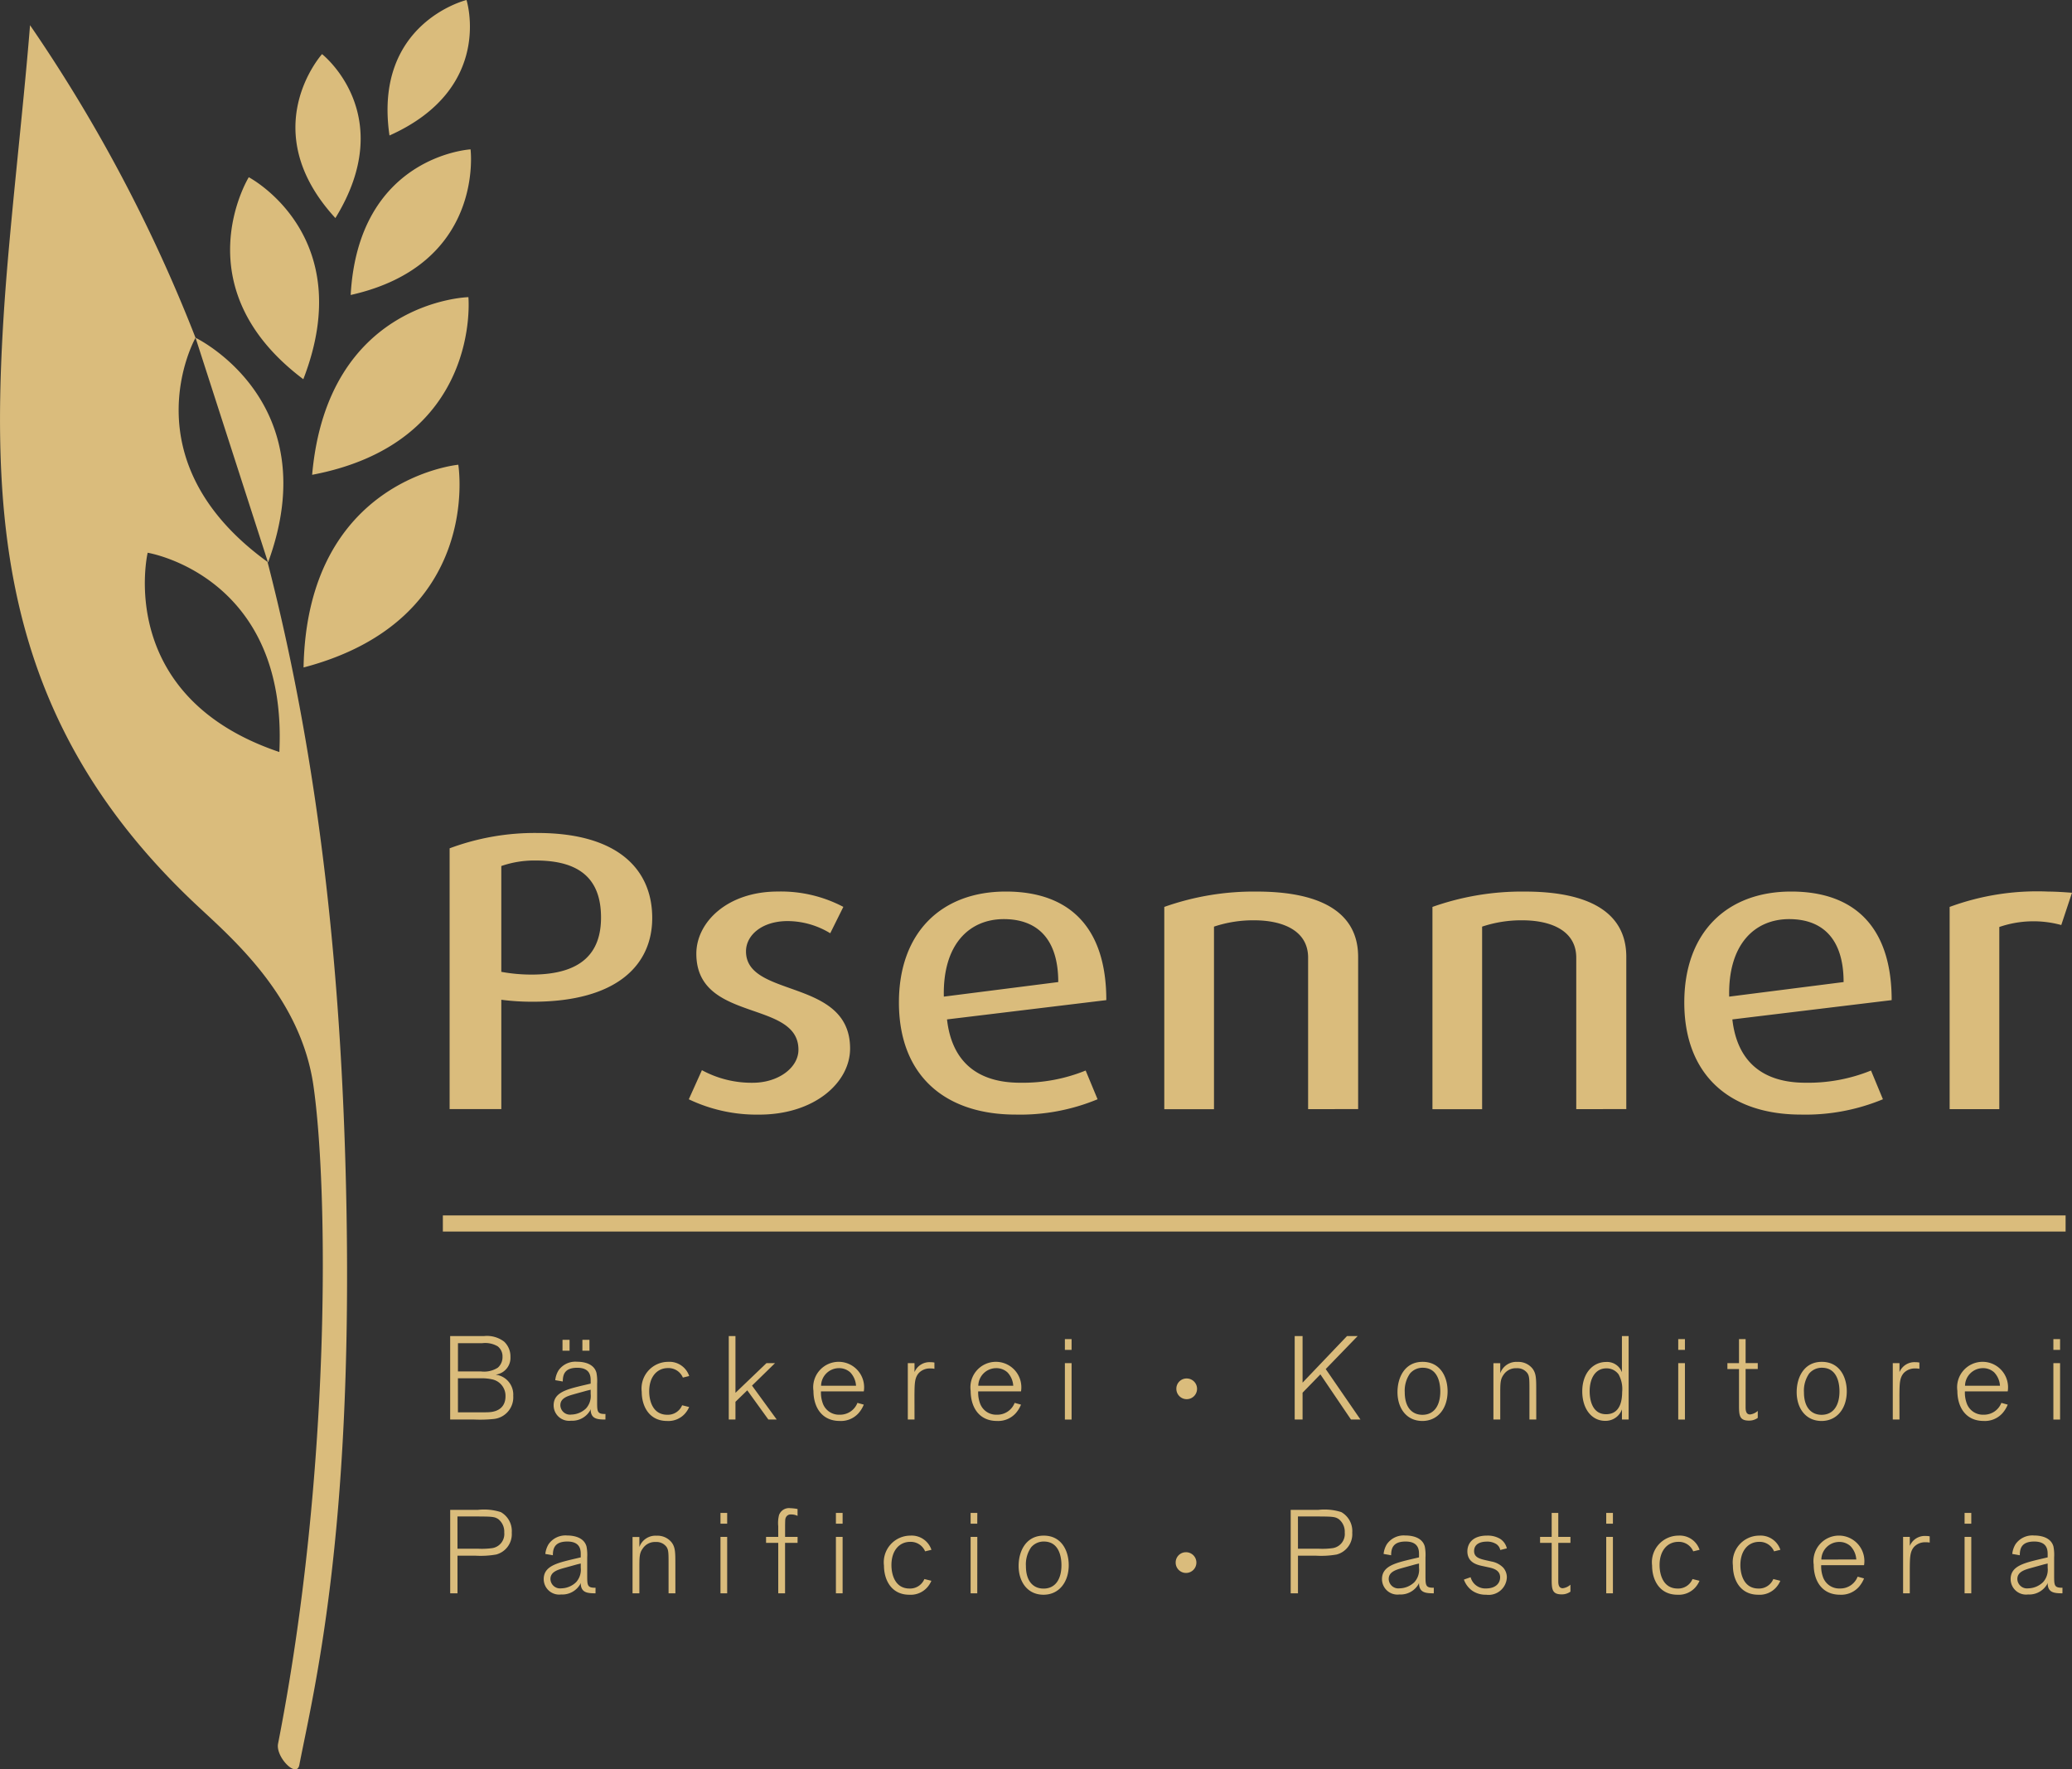
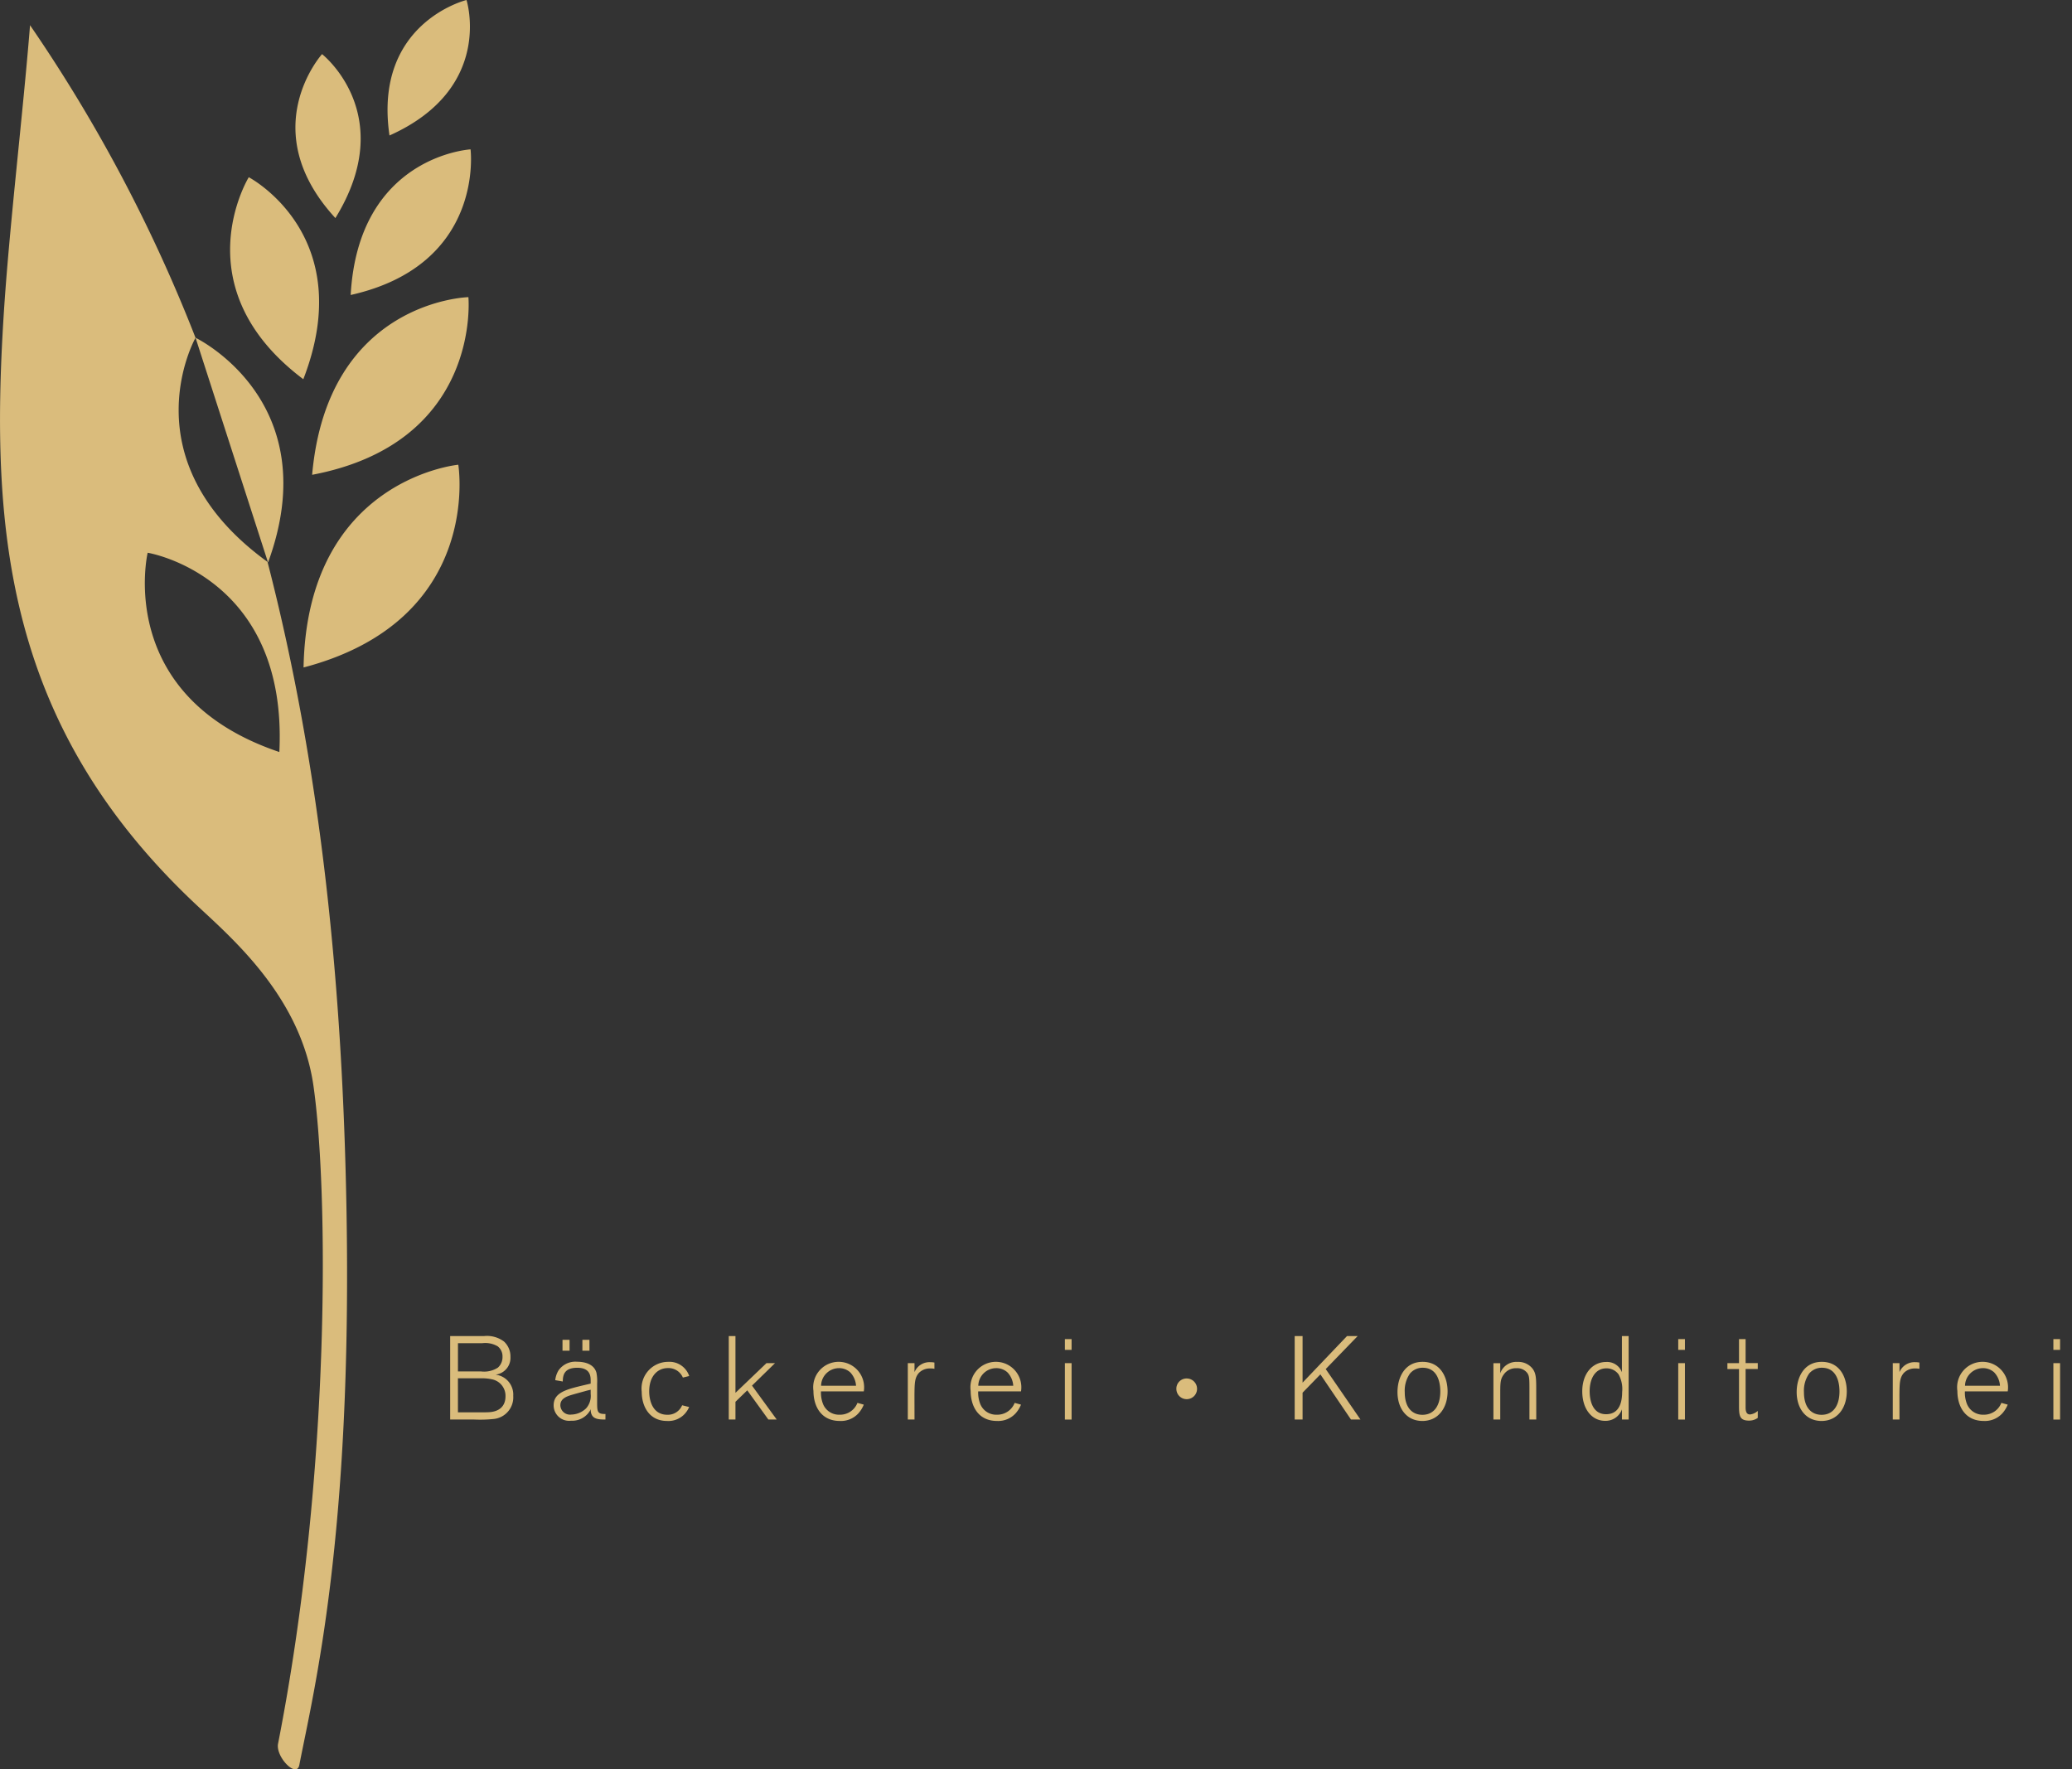
<svg xmlns="http://www.w3.org/2000/svg" width="196.395" height="167.675" viewBox="0 0 196.395 167.675">
  <rect x="0" y="0" width="196.395" height="167.675" fill="#333333" stroke="none" />
  <defs />
  <defs>
    <linearGradient id="a" x1="12.94" y1="3.43" x2="109.282" y2="34.151" gradientUnits="objectBoundingBox">
      <stop offset="0" stop-color="#dabc7c" />
      <stop offset="1" stop-color="#fff" />
    </linearGradient>
    <style>
      .a{fill:url(#a)}.c{fill:#655649}
    </style>
  </defs>
  <path class="a" d="M25.407 53.308c5.613-15.309-6.872-21.3-6.872-21.3M28.773 63.254C45.86 58.766 43.44 44.041 43.44 44.041s-14.33 1.344-14.667 19.213zM29.586 44.996c16.1-3.051 14.812-16.836 14.812-16.836s-13.348.318-14.812 16.836zM33.239 27.955c12.749-2.855 11.362-13.8 11.362-13.8s-10.628.601-11.362 13.8zM28.75 35.938c-11.58-8.715-5.17-19.143-5.17-19.143s10.465 5.471 5.17 19.143zM31.79 20.666c-7.71-8.387-1.264-15.538-1.264-15.538s7.311 5.721 1.264 15.538zM36.918 12.84C35.355 2.159 44.218 0 44.218 0s2.667 8.379-7.3 12.84zM32.841 114.584c-.369-20.626-2.306-41.281-7.484-61.335-13.291-9.629-6.893-21.117-6.824-21.24A146 146 0 002.847 2.388l-.013.165.013-.165C2.176 10.824.875 21.517.347 29.9c-1.3 20.653.31 39.133 18.476 56.049 3.437 3.2 9.694 8.669 10.886 16.935 1.411 9.785 1.692 36.661-3.353 62.361-.245 1.254 1.763 3.314 2.016 2.015 1.352-6.961 5.026-21.532 4.469-52.676zm-6.364-43.318c-15.677-5.28-12.48-18.884-12.48-18.884S27.3 54.548 26.478 71.266zM45.875 126.615a2.687 2.687 0 011.908.527 1.919 1.919 0 01.6 1.445 1.6 1.6 0 01-1.316 1.669.134.134 0 01-.066.011.19.19 0 00.088.024 1.9 1.9 0 011.558 1.993 2.061 2.061 0 01-1.81 2.184 12.508 12.508 0 01-1.876.057h-2.292v-7.91zm-2.468 3.35h2.171a2.416 2.416 0 001.613-.358 1.326 1.326 0 00.439-1.031 1.2 1.2 0 00-.451-.986 2.329 2.329 0 00-1.47-.3h-2.3zm0 3.877h1.963c.516 0 .758 0 .944-.011.987-.044 1.6-.549 1.6-1.513a1.591 1.591 0 00-1.218-1.59 4.572 4.572 0 00-1.152-.112h-2.139zM57.386 134.525c-.79 0-1.349-.067-1.4-.885v-.1a.78.78 0 00-.043.111 1.962 1.962 0 01-1.82.986 1.465 1.465 0 01-1.646-1.456c0-1.232 1.24-1.523 2.884-1.915l.625-.146v-.268c0-.382 0-1.233-1.272-1.233s-1.36.74-1.372 1.3l-.713-.124a2.228 2.228 0 01.306-.919 1.945 1.945 0 011.756-.829c.636 0 1.6.169 1.843 1.042a4.211 4.211 0 01.065 1.031v1.725c0 .942.011 1.165.79 1.154zm-1.4-2.824l-.329.078c-.723.2-1.019.279-1.294.359-.592.168-1.25.37-1.25 1.031a.916.916 0 001.042.885 2.075 2.075 0 001.393-.583 1.762 1.762 0 00.438-1.378zm-2-3.7h-.669v-1.03h.669zm1.886 0h-.67v-1.03h.668zM65.32 133.338a2.271 2.271 0 01-.406.638 2.1 2.1 0 01-1.688.684c-1.689 0-2.4-1.39-2.4-2.768a2.527 2.527 0 012.5-2.835 1.976 1.976 0 012 1.345l-.6.146a1.479 1.479 0 00-1.415-.9c-1.009 0-1.777.8-1.777 2.207 0 .83.3 2.218 1.722 2.218a1.465 1.465 0 001.4-.9zM73.621 134.525h-.791l-2-2.768-1.119 1.087v1.681h-.635v-7.91h.635v5.379l2.939-2.813h.812l-2.182 2.129zM81.874 133.113a2.828 2.828 0 01-.494.806 2.233 2.233 0 01-1.788.74c-1.732 0-2.489-1.357-2.489-2.846a2.414 2.414 0 114.772.044h-4.059a2.956 2.956 0 00.164 1.11 1.626 1.626 0 001.613 1.1 1.759 1.759 0 001.679-1.121zm-.735-1.792a2.015 2.015 0 00-.549-1.266 1.561 1.561 0 00-1.086-.4 1.7 1.7 0 00-1.678 1.67zM86.682 134.525h-.635v-5.345h.635v.853a1.535 1.535 0 011.524-.942 1.8 1.8 0 01.363.034v.593a1.691 1.691 0 00-.4-.033 1.43 1.43 0 00-1.075.426c-.405.459-.405 1.008-.417 2.106zM96.776 133.113a2.827 2.827 0 01-.494.806 2.233 2.233 0 01-1.788.74c-1.733 0-2.489-1.357-2.489-2.846a2.414 2.414 0 114.772.044h-4.059a2.941 2.941 0 00.165 1.11 1.625 1.625 0 001.612 1.1 1.758 1.758 0 001.679-1.121zm-.735-1.792a2.016 2.016 0 00-.549-1.266 1.561 1.561 0 00-1.086-.4 1.7 1.7 0 00-1.678 1.67zM101.571 127.926h-.635v-1.023h.635zm0 6.6h-.635v-5.345h.635zM112.464 130.634a.981.981 0 11-.963.981.968.968 0 01.963-.981zM128.953 134.525h-.9l-2.9-4.28-1.688 1.737v2.543h-.747v-7.91h.747v4.414l4.212-4.414h1.009l-3.027 3.126zM134.819 134.66c-1.525 0-2.358-1.232-2.358-2.734 0-1.389.69-2.869 2.379-2.869 1.657 0 2.359 1.389 2.37 2.768.01 1.624-.912 2.835-2.391 2.835zm.032-5.043a1.559 1.559 0 00-1.207.55 2.826 2.826 0 00-.494 1.77c0 1.524.769 2.14 1.669 2.14 1.151 0 1.688-.929 1.7-2.173-.001-.304.022-2.287-1.668-2.287zM145.615 134.524h-.647v-2.768c0-1.041 0-1.344-.2-1.634a1.181 1.181 0 00-1.02-.46 1.389 1.389 0 00-1.218.6c-.329.45-.329.8-.329 1.917v2.341h-.647v-5.334h.647v.953a1.618 1.618 0 011.635-1.076 1.718 1.718 0 011.426.638c.339.46.35.9.35 2.05zM154.372 134.525h-.636v-.964a1.641 1.641 0 01-1.6 1.087c-1.229 0-2.161-1.087-2.161-2.8s1.009-2.778 2.259-2.778a1.5 1.5 0 011.5.975v-3.428h.636zm-.954-4.28a1.4 1.4 0 00-1.163-.571c-1.03 0-1.579.941-1.579 2.173 0 .807.241 2.174 1.557 2.174 1.5 0 1.514-1.624 1.524-2.117a2.863 2.863 0 00-.339-1.659zM159.707 127.926h-.635v-1.023h.635zm0 6.6h-.635v-5.345h.635zM165.458 133.393c0 .505.175.651.428.651a1.332 1.332 0 00.724-.336v.661a1.39 1.39 0 01-.834.258c-.944 0-.944-.538-.944-1.557v-3.328h-1.1v-.561h1.1v-2.278h.626v2.274h1.152v.561h-1.152zM172.656 134.66c-1.524 0-2.358-1.232-2.358-2.734 0-1.389.691-2.869 2.38-2.869 1.656 0 2.358 1.389 2.369 2.768.011 1.624-.91 2.835-2.391 2.835zm.032-5.043a1.559 1.559 0 00-1.207.55 2.831 2.831 0 00-.493 1.77c0 1.524.768 2.14 1.667 2.14 1.151 0 1.689-.929 1.7-2.173.001-.304.024-2.287-1.666-2.287zM180.043 134.525h-.635v-5.345h.635v.853a1.537 1.537 0 011.525-.942 1.793 1.793 0 01.362.034v.593a1.7 1.7 0 00-.4-.033 1.432 1.432 0 00-1.075.426c-.405.459-.405 1.008-.417 2.106zM190.302 133.113a2.821 2.821 0 01-.493.806 2.237 2.237 0 01-1.788.74c-1.733 0-2.491-1.357-2.491-2.846a2.414 2.414 0 114.772.044h-4.058a2.935 2.935 0 00.164 1.11 1.626 1.626 0 001.613 1.1 1.758 1.758 0 001.678-1.121zm-.734-1.792a2.016 2.016 0 00-.55-1.266 1.558 1.558 0 00-1.085-.4 1.7 1.7 0 00-1.678 1.67zM195.265 127.926h-.635v-1.023h.635zm0 6.6h-.635v-5.345h.635z" />
  <g>
-     <path class="a" d="M43.363 150.993h-.691v-7.91h2.644a5.27 5.27 0 012.149.212 2.059 2.059 0 011.042 1.95 1.994 1.994 0 01-1.48 2.072 8.529 8.529 0 01-1.942.112h-1.722zm0-4.224h2.007a7.25 7.25 0 001.283-.057 1.352 1.352 0 001.142-1.478 1.511 1.511 0 00-.559-1.266c-.363-.246-.615-.246-2-.258H43.36zM56.446 150.993c-.79 0-1.349-.068-1.4-.886v-.1a.734.734 0 00-.043.111 1.965 1.965 0 01-1.82.986 1.465 1.465 0 01-1.646-1.456c0-1.232 1.24-1.524 2.884-1.915l.625-.146v-.269c0-.381 0-1.232-1.272-1.232s-1.36.739-1.372 1.3l-.713-.124a2.23 2.23 0 01.306-.919 1.945 1.945 0 011.755-.829c.637 0 1.6.168 1.843 1.043a4.132 4.132 0 01.066 1.03v1.725c0 .941.011 1.165.79 1.154zm-1.4-2.824l-.329.078-1.294.358c-.592.168-1.25.37-1.25 1.031a.916.916 0 001.042.886 2.071 2.071 0 001.392-.584 1.757 1.757 0 00.439-1.378zM64.017 150.993h-.647v-2.768c0-1.043 0-1.345-.2-1.636a1.183 1.183 0 00-1.02-.459 1.385 1.385 0 00-1.218.605c-.329.447-.329.794-.329 1.915v2.342h-.647v-5.333h.647v.952a1.617 1.617 0 011.635-1.076 1.715 1.715 0 011.426.638c.339.459.35.9.35 2.05zM68.925 144.393h-.635v-1.019h.635zm0 6.6h-.635v-5.345h.635zM75.597 146.21h-1.185v4.784h-.646v-4.784h-1.154v-.561h1.153v-1.019a3.049 3.049 0 01.076-1.054 1.007 1.007 0 011.085-.649 4.018 4.018 0 01.67.078v.65a1.351 1.351 0 00-.615-.134.493.493 0 00-.5.3c-.056.134-.056.178-.066.75v1.076H75.6zM79.867 144.393h-.635v-1.019h.635zm0 6.6h-.635v-5.345h.635zM88.282 149.806a2.293 2.293 0 01-.406.638 2.094 2.094 0 01-1.689.684c-1.688 0-2.4-1.389-2.4-2.767a2.527 2.527 0 012.5-2.835 1.975 1.975 0 012 1.345l-.6.145a1.479 1.479 0 00-1.415-.9c-1.009 0-1.777.8-1.777 2.207 0 .828.3 2.218 1.722 2.218a1.464 1.464 0 001.4-.9zM92.63 144.393H92v-1.019h.635zm0 6.6H92v-5.345h.635zM98.909 151.128c-1.524 0-2.359-1.232-2.359-2.734 0-1.389.691-2.868 2.38-2.868 1.656 0 2.358 1.39 2.37 2.768.01 1.624-.911 2.834-2.391 2.834zm.033-5.042a1.557 1.557 0 00-1.207.549 2.83 2.83 0 00-.494 1.771c0 1.523.768 2.14 1.668 2.14 1.152 0 1.689-.929 1.7-2.173 0-.306.021-2.287-1.671-2.287zM112.398 147.1a.982.982 0 11-.962.983.97.97 0 01.962-.983zM123.029 150.993h-.691v-7.91h2.644a5.27 5.27 0 012.149.212 2.059 2.059 0 011.042 1.95 1.994 1.994 0 01-1.48 2.072 8.531 8.531 0 01-1.942.112h-1.722zm0-4.224h2.007a7.249 7.249 0 001.283-.057 1.352 1.352 0 001.142-1.478 1.511 1.511 0 00-.559-1.266c-.363-.246-.615-.246-2-.258h-1.876zM135.902 150.993c-.789 0-1.348-.068-1.4-.886v-.1a.731.731 0 00-.043.111 1.966 1.966 0 01-1.821.986 1.464 1.464 0 01-1.645-1.456c0-1.232 1.24-1.524 2.884-1.915l.625-.146v-.269c0-.381 0-1.232-1.272-1.232s-1.361.739-1.372 1.3l-.713-.124a2.228 2.228 0 01.306-.919 1.944 1.944 0 011.755-.829c.636 0 1.6.168 1.843 1.043a4.132 4.132 0 01.066 1.03v1.725c0 .941.011 1.165.789 1.154zm-1.4-2.824l-.329.078c-.723.2-1.02.281-1.294.358-.592.168-1.25.37-1.25 1.031a.916.916 0 001.042.886 2.071 2.071 0 001.392-.584 1.761 1.761 0 00.439-1.378zM141.367 147.979a2.074 2.074 0 011.108.572 1.4 1.4 0 01.352.94 1.729 1.729 0 01-1.964 1.636 2.226 2.226 0 01-1.316-.381 2.186 2.186 0 01-.79-1.054l.636-.224a1.434 1.434 0 001.47 1.064c.9 0 1.327-.493 1.327-1.053 0-.7-.691-.863-1.119-.952-.2-.045-.417-.091-.625-.135-.483-.111-1.36-.336-1.36-1.378 0-.55.307-1.49 1.876-1.49a2.3 2.3 0 011.217.3 1.479 1.479 0 01.648.909l-.625.156a.859.859 0 00-.451-.605 1.6 1.6 0 00-.822-.19c-.394 0-1.206.1-1.206.9 0 .583.516.728 1.1.863zM147.702 149.861c0 .5.175.651.428.651a1.332 1.332 0 00.724-.336v.66a1.39 1.39 0 01-.834.258c-.944 0-.944-.537-.944-1.556v-3.328h-1.1v-.561h1.1v-2.274h.626v2.274h1.152v.561h-1.152zM152.881 144.393h-.635v-1.019h.635zm0 6.6h-.635v-5.345h.635zM161.088 149.806a2.266 2.266 0 01-.405.638 2.1 2.1 0 01-1.689.684c-1.689 0-2.4-1.389-2.4-2.767a2.526 2.526 0 012.5-2.835 1.972 1.972 0 012 1.345l-.6.145a1.479 1.479 0 00-1.415-.9c-1.008 0-1.776.8-1.776 2.207 0 .828.3 2.218 1.722 2.218a1.464 1.464 0 001.4-.9zM168.748 149.806a2.27 2.27 0 01-.406.638 2.092 2.092 0 01-1.688.684c-1.689 0-2.4-1.389-2.4-2.767a2.526 2.526 0 012.5-2.835 1.975 1.975 0 012 1.345l-.6.145a1.478 1.478 0 00-1.415-.9c-1.009 0-1.777.8-1.777 2.207 0 .828.3 2.218 1.722 2.218a1.465 1.465 0 001.4-.9zM176.684 149.582a2.843 2.843 0 01-.493.806 2.239 2.239 0 01-1.789.739c-1.732 0-2.489-1.356-2.489-2.845a2.414 2.414 0 114.772.044h-4.063a2.94 2.94 0 00.164 1.11 1.626 1.626 0 001.612 1.1 1.756 1.756 0 001.679-1.121zm-.735-1.793a2.007 2.007 0 00-.549-1.265 1.557 1.557 0 00-1.086-.4 1.7 1.7 0 00-1.677 1.669zM181.02 150.994h-.635v-5.345h.635v.852a1.539 1.539 0 011.525-.941 1.786 1.786 0 01.362.034v.594a1.634 1.634 0 00-.395-.034 1.434 1.434 0 00-1.075.426c-.406.46-.406 1.009-.418 2.106zM186.848 144.393h-.635v-1.019h.635zm0 6.6h-.635v-5.345h.635zM195.488 150.993c-.79 0-1.349-.068-1.4-.886v-.1a.628.628 0 00-.042.111 1.967 1.967 0 01-1.821.986 1.465 1.465 0 01-1.646-1.456c0-1.232 1.24-1.524 2.884-1.915l.625-.146v-.269c0-.381 0-1.232-1.271-1.232s-1.36.739-1.372 1.3l-.712-.124a2.227 2.227 0 01.305-.919 1.945 1.945 0 011.756-.829c.636 0 1.6.168 1.843 1.043a4.2 4.2 0 01.065 1.03v1.725c0 .941.011 1.165.79 1.154zm-1.4-2.824l-.329.078-1.294.358c-.592.168-1.25.37-1.25 1.031a.916.916 0 001.042.886 2.071 2.071 0 001.393-.584 1.76 1.76 0 00.438-1.378z" />
-   </g>
-   <path class="a" d="M41.977 115.184h153.812v1.527H41.977zM2.847 2.224l-.013.165.013-.165z" />
+     </g>
  <g>
-     <path class="a" d="M50.492 94.931a22.709 22.709 0 01-2.975-.186v10.363h-4.9V80.393a23.092 23.092 0 018.322-1.454c7.682 0 10.882 3.5 10.882 8.051.004 4.399-3.271 7.941-11.329 7.941zm.3-13.383a9.588 9.588 0 00-3.276.522v10.028a15.9 15.9 0 002.863.261c4.82 0 6.589-2.124 6.589-5.406 0-3.505-1.846-5.405-6.175-5.405zM71.953 105.629a14.937 14.937 0 01-6.665-1.453l1.243-2.759a9.852 9.852 0 004.82 1.193c2.41 0 4.33-1.417 4.33-3.131 0-4.772-9.678-2.535-9.678-9.1 0-2.981 2.938-5.891 7.721-5.891a12.7 12.7 0 016.212 1.454l-1.242 2.5a7.829 7.829 0 00-4.03-1.155c-2.447 0-3.954 1.342-3.954 2.871 0 4.473 9.866 2.5 9.866 9.207 0 3.208-3.351 6.264-8.623 6.264zM89.763 96.607c.452 3.99 2.862 6 6.929 6a15.845 15.845 0 006.212-1.156l1.13 2.722a19.139 19.139 0 01-7.757 1.453c-6.741 0-11.072-3.727-11.072-10.623 0-6.636 4.03-10.514 10.131-10.514 6.175 0 9.526 3.542 9.526 10.29zm5.385-9.505c-3.239 0-5.8 2.348-5.686 7.345l10.845-1.38c0-4.138-2.034-5.965-5.159-5.965zM123.99 105.108V90.756c0-2.573-2.41-3.542-5.122-3.542a11.764 11.764 0 00-3.8.6v17.3h-4.711V85.946a25.378 25.378 0 018.774-1.454c5.762 0 9.6 1.79 9.6 6.189v14.427zM149.405 105.108V90.756c0-2.573-2.41-3.542-5.122-3.542a11.762 11.762 0 00-3.8.6v17.3h-4.708V85.946a25.383 25.383 0 018.774-1.454c5.762 0 9.6 1.79 9.6 6.189v14.427zM164.202 96.607c.452 3.99 2.862 6 6.929 6a15.848 15.848 0 006.213-1.156l1.129 2.722a19.135 19.135 0 01-7.757 1.453c-6.74 0-11.07-3.727-11.07-10.623 0-6.636 4.029-10.514 10.129-10.514 6.175 0 9.527 3.542 9.527 10.29zm5.385-9.505c-3.238 0-5.8 2.348-5.686 7.345l10.845-1.38c0-4.138-2.033-5.965-5.159-5.965zM195.378 87.662a9.982 9.982 0 00-5.874.186v17.26h-4.707V85.946a23.984 23.984 0 019.338-1.454c.791 0 1.77.075 2.259.112z" />
-   </g>
+     </g>
</svg>